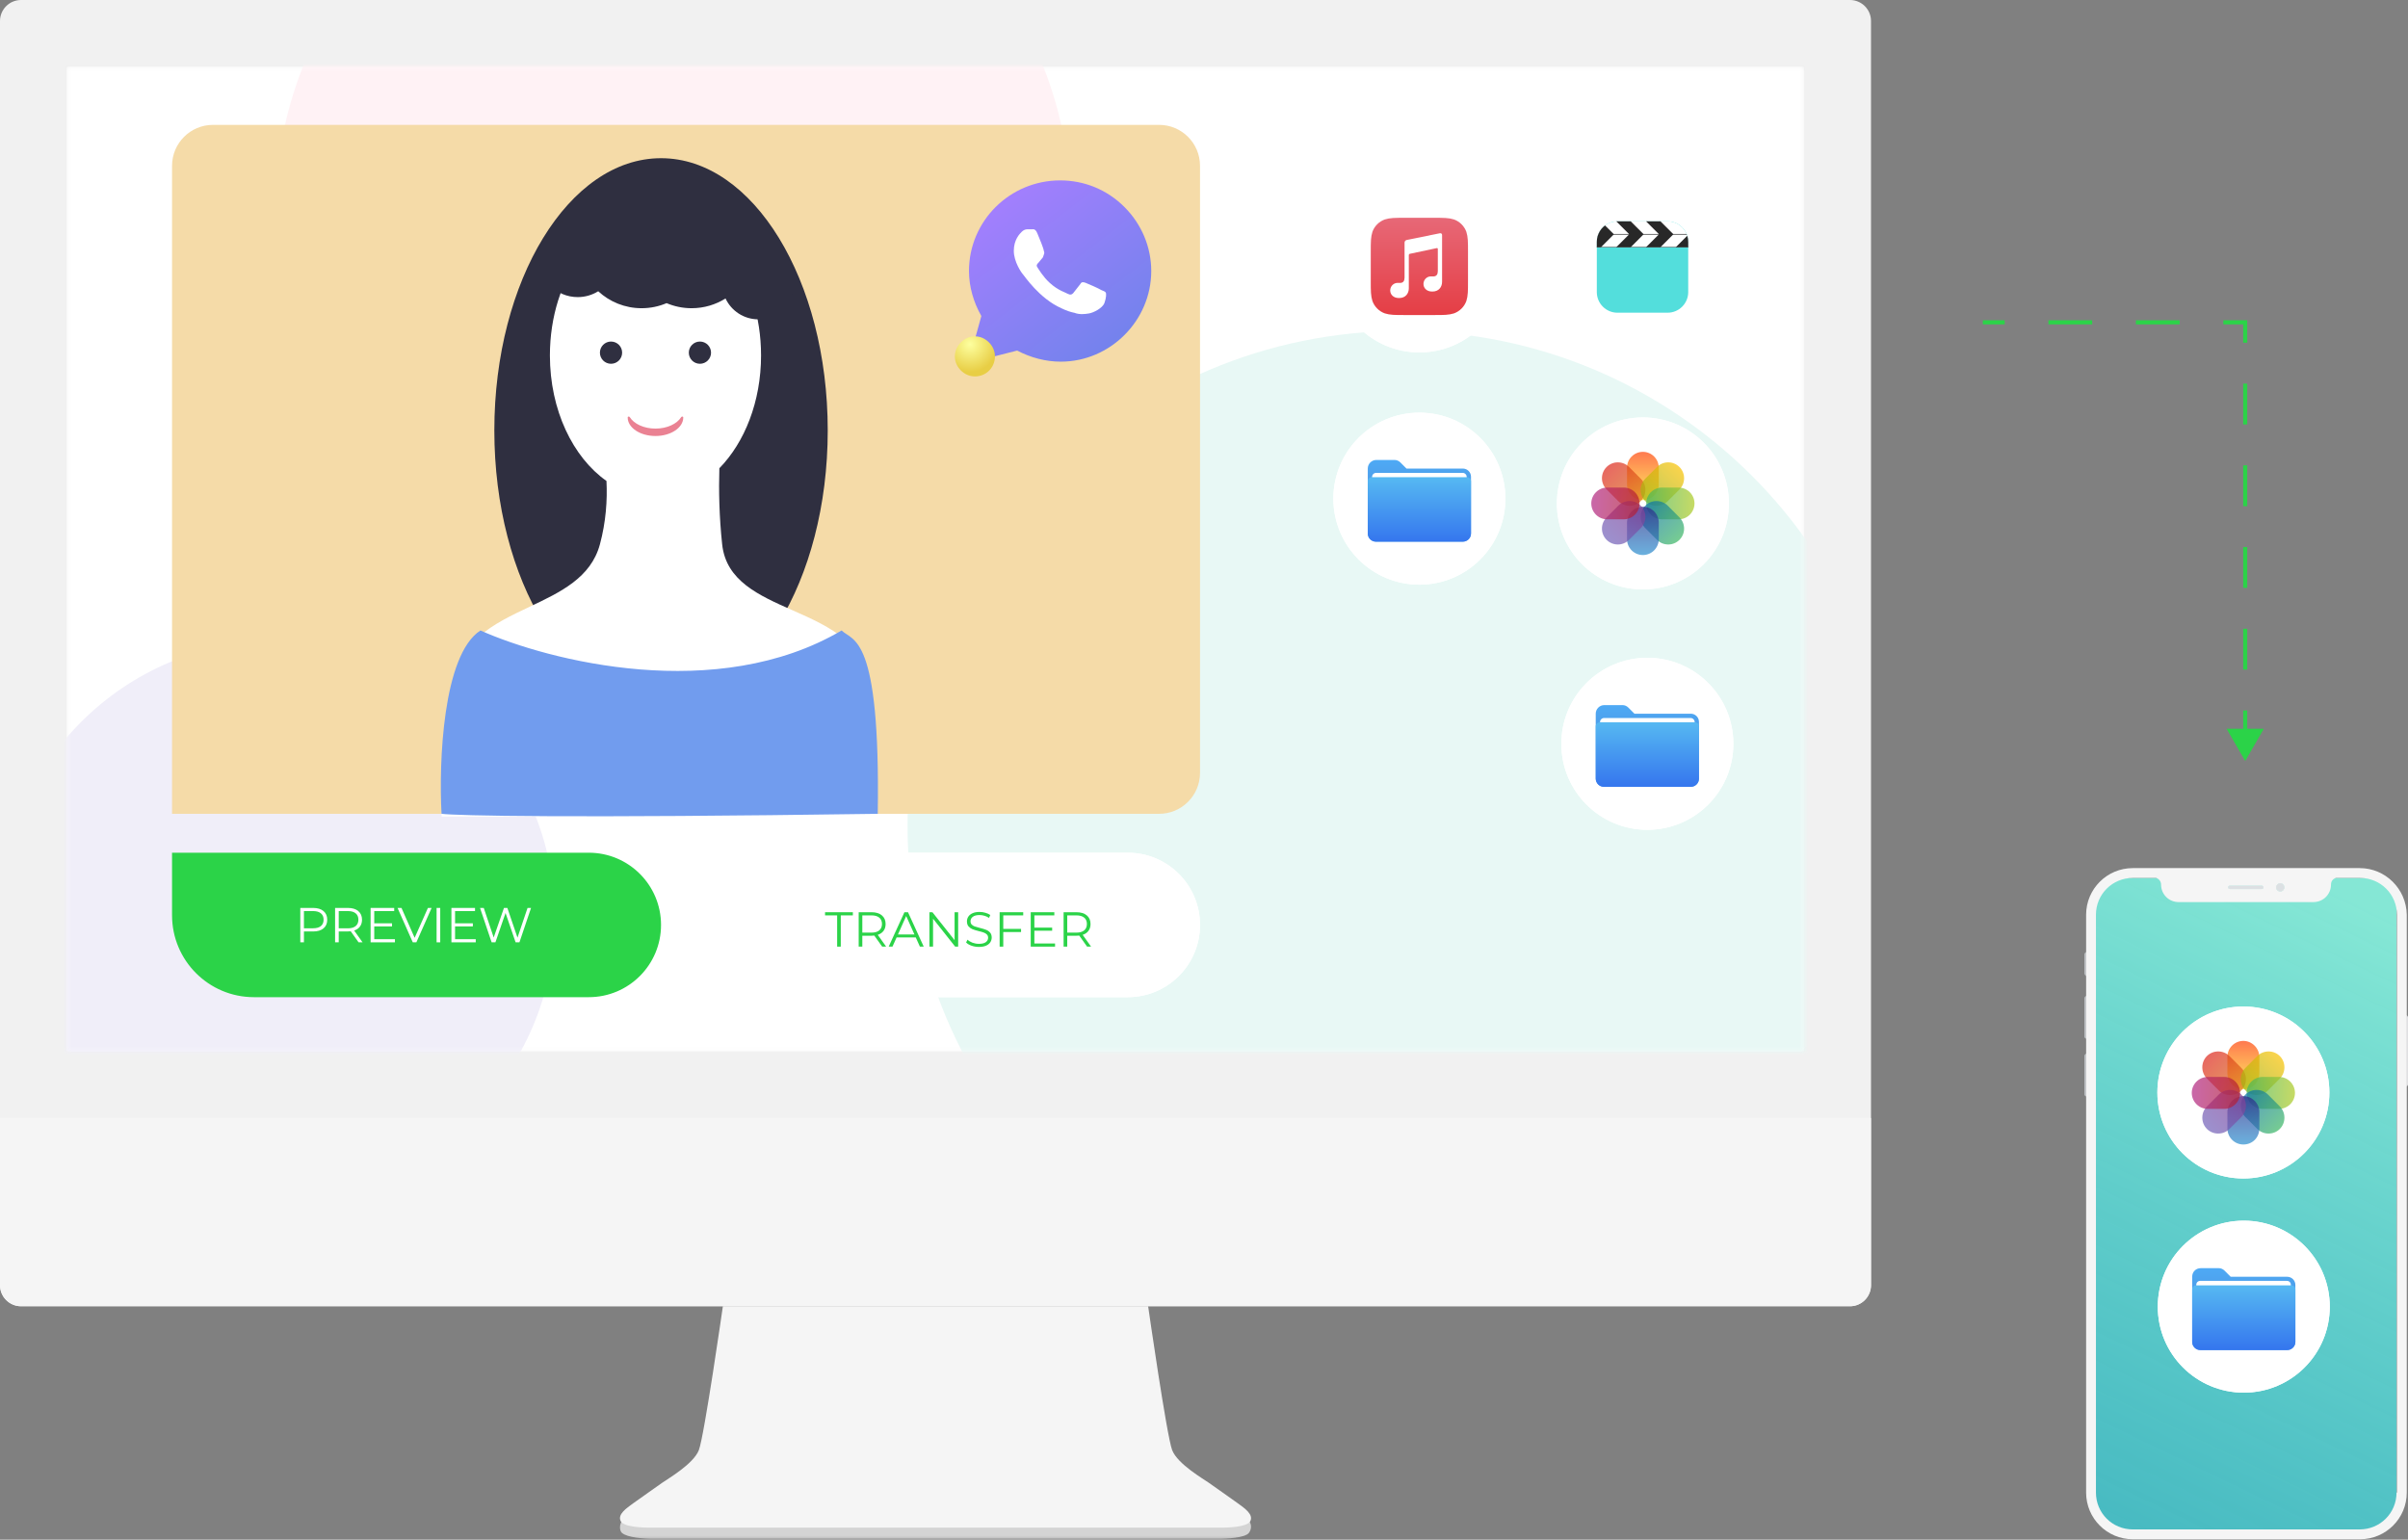
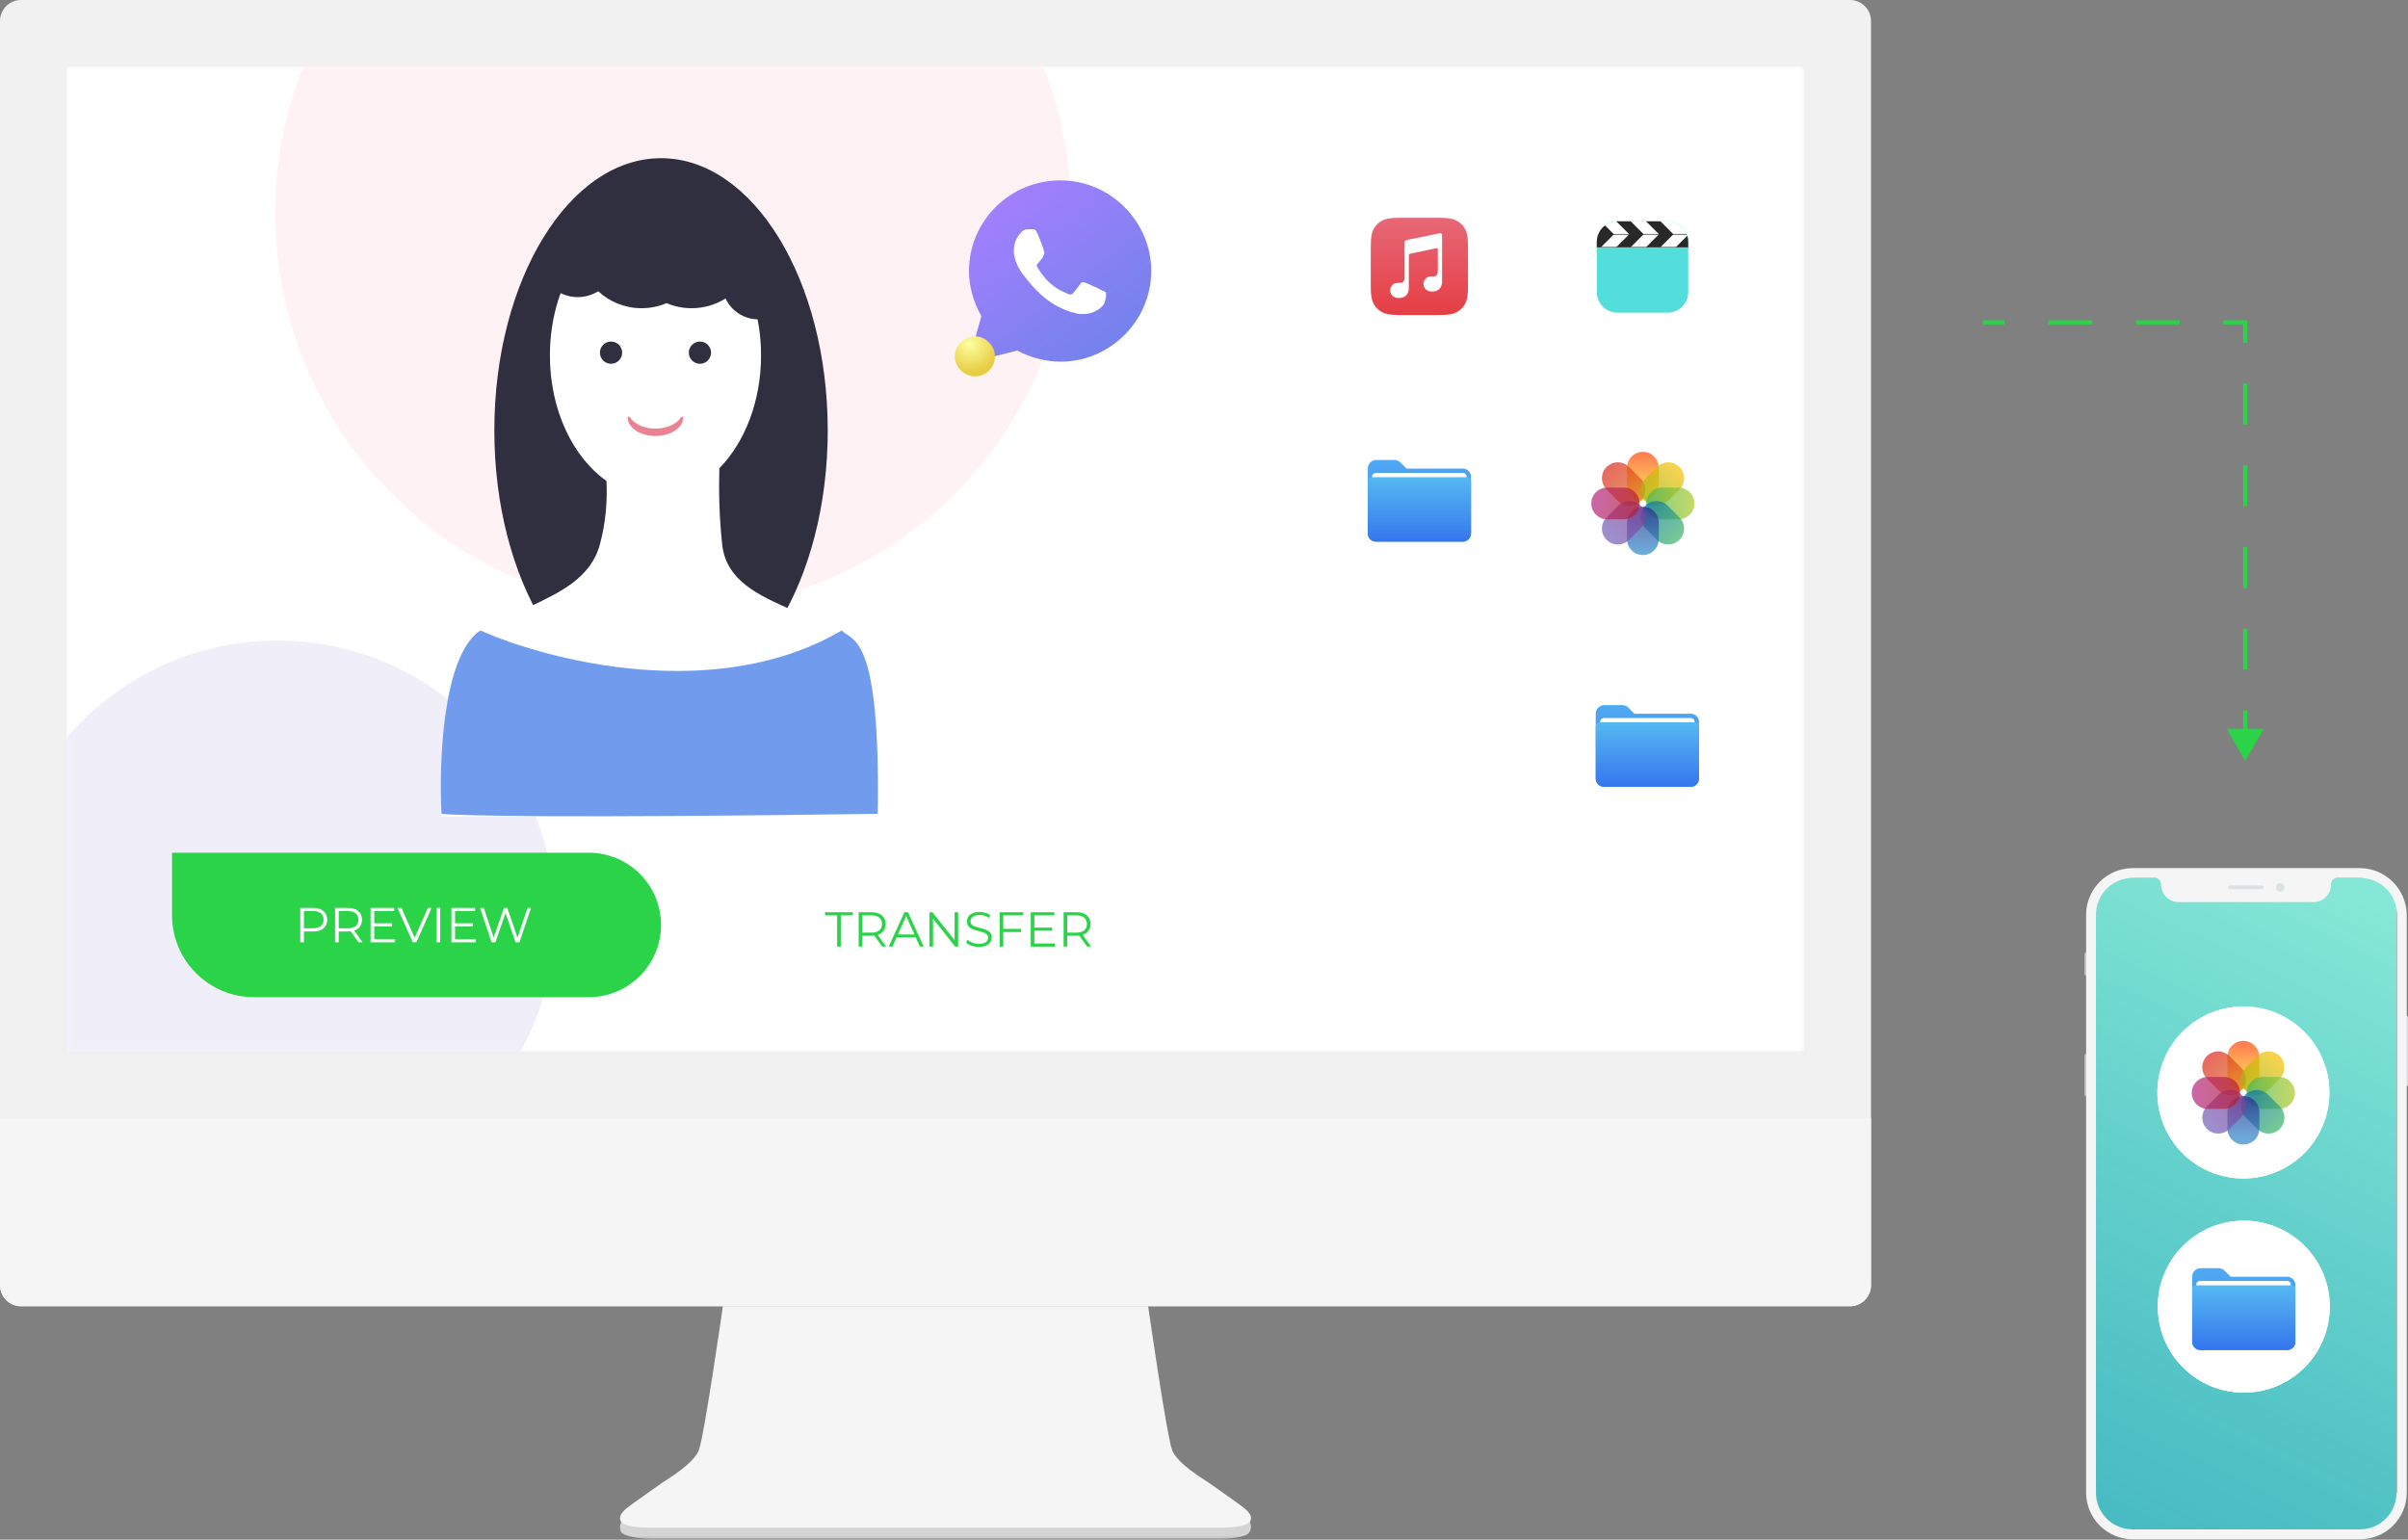
<svg xmlns="http://www.w3.org/2000/svg" width="588" height="376" viewBox="0 0 588 376" fill="none">
  <rect x="0" y="0" width="588" height="376" fill="#808080" stroke="none" />
  <path d="M0 5.131C0 2.297 2.301 0 5.138 0H451.736C454.574 0 456.875 2.297 456.875 5.131V313.87C456.875 316.704 454.574 319.001 451.736 319.001H5.138C2.301 319.001 0 316.704 0 313.87V5.131Z" fill="#F1F1F1" />
  <path d="M0 273.043H456.875V313.812C456.875 316.678 454.574 319.001 451.736 319.001H5.138C2.301 319.001 0 316.678 0 313.812V273.043Z" fill="#F5F5F5" />
  <path d="M151.884 374.353C151.078 373.643 151.154 371.523 152.907 370.366H303.938C305.691 371.523 305.837 373.196 304.96 374.353C304.055 375.55 299.556 375.811 297.219 375.768H159.626C157.289 375.811 153.199 375.511 151.884 374.353Z" fill="url(#paint0_linear)" />
  <path d="M176.516 319.001C176.516 319.001 171.969 350.727 170.649 354.141C169.329 357.556 162.876 361.255 161.702 362.108C160.529 362.962 156.422 365.807 154.662 367.088C152.902 368.368 150.729 369.844 151.582 371.498C152.315 372.921 157.009 373.11 159.355 373.063H236.944H297.52C299.866 373.11 304.56 372.921 305.293 371.498C306.146 369.844 303.973 368.368 302.213 367.088C300.453 365.807 296.347 362.962 295.173 362.108C293.999 361.255 287.546 357.556 286.226 354.141C284.906 350.727 280.359 319.001 280.359 319.001H236.944H176.516Z" fill="#F5F5F5" />
  <path fill-rule="evenodd" clip-rule="evenodd" d="M440.216 16.661H16.659V256.383H440.216V16.661ZM16.221 16.221V256.823H440.655V16.221H16.221Z" fill="#E1E1E1" />
  <mask id="mask0" mask-type="alpha" maskUnits="userSpaceOnUse" x="16" y="16" width="425" height="241">
    <path d="M16.221 16.221H440.655V256.823H16.221V16.221Z" fill="#F5F5F5" />
  </mask>
  <g mask="url(#mask0)">
    <path d="M16.221 16.221H440.655V256.823H16.221V16.221Z" fill="#F5F5F5" />
  </g>
  <mask id="mask1" mask-type="alpha" maskUnits="userSpaceOnUse" x="16" y="16" width="425" height="241">
    <path d="M16.221 16.221H440.655V256.823H16.221V16.221Z" fill="#F5F5F5" />
  </mask>
  <g mask="url(#mask1)">
    <path d="M16.221 16.221H440.655V256.823H16.221V16.221Z" fill="white" />
  </g>
  <mask id="mask2" mask-type="alpha" maskUnits="userSpaceOnUse" x="16" y="16" width="425" height="241">
    <path d="M16.221 16.221H440.655V256.823H16.221V16.221Z" fill="white" />
  </mask>
  <g mask="url(#mask2)">
-     <path d="M463.176 201.599C463.176 268.306 409.1 322.382 342.393 322.382C275.687 322.382 221.61 268.306 221.61 201.599C221.61 134.893 275.687 80.816 342.393 80.816C409.1 80.816 463.176 134.893 463.176 201.599Z" fill="#E8F8F5" />
    <path d="M261.521 51.933C261.521 105.589 218.025 149.085 164.37 149.085C110.714 149.085 67.218 105.589 67.218 51.933C67.218 -1.722 110.714 -45.218 164.37 -45.218C218.025 -45.218 261.521 -1.722 261.521 51.933Z" fill="#FFF2F5" />
    <path d="M135.487 224.18C135.487 261.594 105.157 291.924 67.743 291.924C30.33 291.924 0 261.594 0 224.18C0 186.767 30.33 156.437 67.743 156.437C105.157 156.437 135.487 186.767 135.487 224.18Z" fill="#F0EEF9" />
  </g>
  <path d="M173.627 225.88C173.627 216.139 181.524 208.241 191.266 208.241H275.391C285.133 208.241 293.03 216.139 293.03 225.88C293.03 235.622 285.133 243.519 275.391 243.519H191.266C181.524 243.519 173.627 235.622 173.627 225.88Z" fill="white" />
  <path fill-rule="evenodd" clip-rule="evenodd" d="M275.391 209.241H191.266C182.077 209.241 174.627 216.691 174.627 225.88C174.627 235.07 182.077 242.519 191.266 242.519H275.391C284.581 242.519 292.03 235.07 292.03 225.88C292.03 216.691 284.581 209.241 275.391 209.241ZM191.266 208.241C181.524 208.241 173.627 216.139 173.627 225.88C173.627 235.622 181.524 243.519 191.266 243.519H275.391C285.133 243.519 293.03 235.622 293.03 225.88C293.03 216.139 285.133 208.241 275.391 208.241H191.266Z" fill="white" />
  <path d="M204.419 223.545H201.467V222.777H208.259V223.545H205.307V231.177H204.419V223.545Z" fill="#2BD348" />
  <path d="M215.414 231.177L213.494 228.477C213.278 228.501 213.054 228.513 212.822 228.513H210.566V231.177H209.678V222.777H212.822C213.894 222.777 214.734 223.033 215.342 223.545C215.95 224.057 216.254 224.761 216.254 225.657C216.254 226.313 216.086 226.869 215.75 227.325C215.422 227.773 214.95 228.097 214.334 228.297L216.386 231.177H215.414ZM212.798 227.757C213.63 227.757 214.266 227.573 214.706 227.205C215.146 226.837 215.366 226.321 215.366 225.657C215.366 224.977 215.146 224.457 214.706 224.097C214.266 223.729 213.63 223.545 212.798 223.545H210.566V227.757H212.798Z" fill="#2BD348" />
  <path d="M223.618 228.933H218.938L217.93 231.177H217.006L220.846 222.777H221.722L225.562 231.177H224.626L223.618 228.933ZM223.294 228.213L221.278 223.701L219.262 228.213H223.294Z" fill="#2BD348" />
  <path d="M233.971 222.777V231.177H233.239L227.839 224.361V231.177H226.951V222.777H227.683L233.095 229.593V222.777H233.971Z" fill="#2BD348" />
  <path d="M239.029 231.249C238.405 231.249 237.805 231.149 237.229 230.949C236.661 230.749 236.221 230.485 235.909 230.157L236.257 229.473C236.561 229.777 236.965 230.025 237.469 230.217C237.973 230.401 238.493 230.493 239.029 230.493C239.781 230.493 240.345 230.357 240.721 230.085C241.097 229.805 241.285 229.445 241.285 229.005C241.285 228.669 241.181 228.401 240.973 228.201C240.773 228.001 240.525 227.849 240.229 227.745C239.933 227.633 239.521 227.513 238.993 227.385C238.361 227.225 237.857 227.073 237.481 226.929C237.105 226.777 236.781 226.549 236.509 226.245C236.245 225.941 236.113 225.529 236.113 225.009C236.113 224.585 236.225 224.201 236.449 223.857C236.673 223.505 237.017 223.225 237.481 223.017C237.945 222.809 238.521 222.705 239.209 222.705C239.689 222.705 240.157 222.773 240.613 222.909C241.077 223.037 241.477 223.217 241.813 223.449L241.513 224.157C241.161 223.925 240.785 223.753 240.385 223.641C239.985 223.521 239.593 223.461 239.209 223.461C238.473 223.461 237.917 223.605 237.541 223.893C237.173 224.173 236.989 224.537 236.989 224.985C236.989 225.321 237.089 225.593 237.289 225.801C237.497 226.001 237.753 226.157 238.057 226.269C238.369 226.373 238.785 226.489 239.305 226.617C239.921 226.769 240.417 226.921 240.793 227.073C241.177 227.217 241.501 227.441 241.765 227.745C242.029 228.041 242.161 228.445 242.161 228.957C242.161 229.381 242.045 229.769 241.813 230.121C241.589 230.465 241.241 230.741 240.769 230.949C240.297 231.149 239.717 231.249 239.029 231.249Z" fill="#2BD348" />
  <path d="M244.984 223.545V226.845H249.328V227.613H244.984V231.177H244.096V222.777H249.856V223.545H244.984Z" fill="#2BD348" />
  <path d="M257.63 230.409V231.177H251.69V222.777H257.45V223.545H252.578V226.533H256.922V227.289H252.578V230.409H257.63Z" fill="#2BD348" />
  <path d="M265.453 231.177L263.533 228.477C263.317 228.501 263.093 228.513 262.861 228.513H260.605V231.177H259.717V222.777H262.861C263.933 222.777 264.773 223.033 265.381 223.545C265.989 224.057 266.293 224.761 266.293 225.657C266.293 226.313 266.125 226.869 265.789 227.325C265.461 227.773 264.989 228.097 264.373 228.297L266.425 231.177H265.453ZM262.837 227.757C263.669 227.757 264.305 227.573 264.745 227.205C265.185 226.837 265.405 226.321 265.405 225.657C265.405 224.977 265.185 224.457 264.745 224.097C264.305 223.729 263.669 223.545 262.837 223.545H260.605V227.757H262.837Z" fill="#2BD348" />
  <path d="M42.012 208.241H143.776C153.518 208.241 161.415 216.139 161.415 225.88C161.415 235.622 153.518 243.519 143.776 243.519H62.012C50.966 243.519 42.012 234.565 42.012 223.519V208.241Z" fill="#2BD348" />
  <path d="M76.473 221.727C77.545 221.727 78.385 221.983 78.993 222.495C79.601 223.007 79.905 223.711 79.905 224.607C79.905 225.503 79.601 226.207 78.993 226.719C78.385 227.223 77.545 227.475 76.473 227.475H74.217V230.127H73.329V221.727H76.473ZM76.449 226.695C77.281 226.695 77.917 226.515 78.357 226.155C78.797 225.787 79.017 225.271 79.017 224.607C79.017 223.927 78.797 223.407 78.357 223.047C77.917 222.679 77.281 222.495 76.449 222.495H74.217V226.695H76.449Z" fill="white" />
  <path d="M87.561 230.127L85.641 227.427C85.425 227.451 85.201 227.463 84.969 227.463H82.713V230.127H81.825V221.727H84.969C86.041 221.727 86.881 221.983 87.489 222.495C88.097 223.007 88.401 223.711 88.401 224.607C88.401 225.263 88.233 225.819 87.897 226.275C87.569 226.723 87.097 227.047 86.481 227.247L88.533 230.127H87.561ZM84.945 226.707C85.777 226.707 86.413 226.523 86.853 226.155C87.293 225.787 87.513 225.271 87.513 224.607C87.513 223.927 87.293 223.407 86.853 223.047C86.413 222.679 85.777 222.495 84.945 222.495H82.713V226.707H84.945Z" fill="white" />
  <path d="M96.437 229.359V230.127H90.497V221.727H96.257V222.495H91.385V225.483H95.729V226.239H91.385V229.359H96.437Z" fill="white" />
  <path d="M105.391 221.727L101.671 230.127H100.795L97.075 221.727H98.035L101.251 229.023L104.491 221.727H105.391Z" fill="white" />
  <path d="M106.61 221.727H107.498V230.127H106.61V221.727Z" fill="white" />
  <path d="M116.171 229.359V230.127H110.231V221.727H115.991V222.495H111.119V225.483H115.463V226.239H111.119V229.359H116.171Z" fill="white" />
  <path d="M129.673 221.727L126.841 230.127H125.905L123.445 222.963L120.973 230.127H120.049L117.217 221.727H118.129L120.553 228.951L123.061 221.727H123.889L126.361 228.987L128.821 221.727H129.673Z" fill="white" />
-   <path d="M42.012 40.493C42.012 34.97 46.489 30.493 52.012 30.493H283.03C288.553 30.493 293.03 34.97 293.03 40.493V188.743C293.03 194.266 288.553 198.743 283.03 198.743H42.012V40.493Z" fill="#F5DBA8" />
  <path d="M202.121 105.12C202.121 141.84 183.896 171.606 161.415 171.606C138.934 171.606 120.709 141.84 120.709 105.12C120.709 68.401 138.934 38.634 161.415 38.634C183.896 38.634 202.121 68.401 202.121 105.12Z" fill="#2F2F40" />
  <path fill-rule="evenodd" clip-rule="evenodd" d="M175.657 114.353C181.844 108.033 185.839 98.044 185.839 86.803C185.839 67.694 174.296 52.203 160.058 52.203C145.82 52.203 134.278 67.694 134.278 86.803C134.278 100.115 139.879 111.671 148.092 117.457C148.326 122.176 147.96 127.475 146.49 132.936C144.292 141.098 136.864 144.612 129.316 148.183C120.553 152.328 111.626 156.55 110.533 168.214C108.905 185.582 108.045 196.256 107.819 199.422H213.654C214.024 196.218 213.588 190.652 213.114 184.61C212.719 179.564 212.297 174.185 212.297 169.571C212.297 157.339 202.758 153.119 193.493 149.022C185.287 145.392 177.297 141.858 176.341 132.936C175.616 126.169 175.491 119.779 175.657 114.353Z" fill="white" />
  <path fill-rule="evenodd" clip-rule="evenodd" d="M162.772 74.03C160.897 74.828 158.833 75.269 156.666 75.269C152.579 75.269 148.858 73.698 146.076 71.126C144.621 72.032 142.903 72.556 141.062 72.556C135.817 72.556 131.564 68.303 131.564 63.058C131.564 57.812 135.817 53.56 141.062 53.56C141.472 53.56 141.875 53.586 142.27 53.636C144.628 48.012 150.186 44.062 156.666 44.062C158.833 44.062 160.897 44.503 162.772 45.302C164.648 44.503 166.711 44.062 168.878 44.062C177.496 44.062 184.482 51.048 184.482 59.666C184.482 59.902 184.477 60.137 184.466 60.371C184.695 60.353 184.927 60.344 185.16 60.344C190.031 60.344 193.98 64.293 193.98 69.164C193.98 74.034 190.031 77.983 185.16 77.983C181.621 77.983 178.569 75.898 177.164 72.89C174.763 74.398 171.922 75.269 168.878 75.269C166.711 75.269 164.648 74.828 162.772 74.03Z" fill="#2F2F40" />
  <path d="M151.917 86.124C151.917 87.623 150.702 88.838 149.203 88.838C147.705 88.838 146.49 87.623 146.49 86.124C146.49 84.626 147.705 83.411 149.203 83.411C150.702 83.411 151.917 84.626 151.917 86.124Z" fill="#2F2F40" />
  <path d="M173.627 86.124C173.627 87.623 172.412 88.838 170.913 88.838C169.414 88.838 168.199 87.623 168.199 86.124C168.199 84.626 169.414 83.411 170.913 83.411C172.412 83.411 173.627 84.626 173.627 86.124Z" fill="#2F2F40" />
  <path fill-rule="evenodd" clip-rule="evenodd" d="M166.842 101.954C166.842 101.678 166.471 101.647 166.325 101.882C165.303 103.518 162.882 104.668 160.058 104.668C157.234 104.668 154.813 103.518 153.792 101.882C153.646 101.647 153.274 101.678 153.274 101.954C153.274 104.452 156.311 106.477 160.058 106.477C163.805 106.477 166.842 104.452 166.842 101.954Z" fill="#EA8293" />
  <path d="M205.513 153.967C175.12 171.878 134.052 161.43 117.317 153.967C108.091 159.937 107.141 186.306 107.819 198.744C111.664 199.196 138.349 199.829 214.333 198.744C215.011 154.646 208.227 156.681 205.513 153.967Z" fill="#719CEE" />
  <path d="M236.454 88.638L239.633 77.174C237.725 73.831 236.613 70.009 236.613 66.188C236.613 53.928 246.626 44.056 258.865 44.056C264.746 44.056 270.309 46.285 274.601 50.584C278.734 54.724 281.118 60.297 281.118 66.188C281.118 78.289 271.104 88.32 259.024 88.32C255.368 88.32 251.713 87.364 248.375 85.613L236.454 88.638Z" fill="url(#paint1_linear)" />
  <path d="M253.288 56.947C252.811 55.832 252.333 55.991 252.015 55.991L250.901 55.991C250.423 55.991 249.946 56.15 249.468 56.629C248.991 57.107 247.558 58.541 247.558 61.251C247.558 63.96 249.468 66.67 249.786 66.989C250.105 67.308 253.766 72.886 259.177 75.277C260.451 75.914 261.565 76.233 262.361 76.392C263.634 76.871 264.907 76.711 265.862 76.552C266.976 76.392 269.205 75.277 269.682 74.002C270.16 72.727 270.16 71.611 270.001 71.452C269.842 71.133 269.523 71.133 268.886 70.814C268.409 70.495 265.544 69.22 265.066 69.061C264.589 68.901 264.111 68.742 263.793 69.379C263.475 69.858 262.361 71.133 262.042 71.611C261.724 71.93 261.406 72.089 260.769 71.77C260.291 71.452 258.381 70.973 256.312 69.061C254.721 67.626 253.606 65.714 253.288 65.236C252.97 64.757 253.288 64.439 253.606 64.12C253.925 63.801 254.084 63.482 254.402 63.163C254.721 62.845 254.721 62.685 254.88 62.207C255.039 61.888 255.039 61.57 254.88 61.251C254.88 60.773 253.766 58.063 253.288 56.947Z" fill="white" />
  <path d="M238.058 91.928C236.687 91.928 235.513 91.341 234.632 90.46C233.751 89.579 233.163 88.404 233.163 87.034C233.163 85.664 233.751 84.489 234.632 83.608C235.513 82.727 236.687 82.14 238.058 82.14C239.428 82.14 240.602 82.727 241.483 83.608C242.364 84.489 242.952 85.664 242.952 87.034C242.952 89.775 240.798 91.928 238.058 91.928Z" fill="url(#paint2_radial)" />
  <path fill-rule="evenodd" clip-rule="evenodd" d="M552.798 177.968H548.75V173.504H547.75V177.968H543.702L548.25 185.845L552.798 177.968ZM484.182 79.216H489.521V78.216H484.182V79.216ZM500.199 79.216H510.877V78.216H500.199V79.216ZM521.555 79.216H532.233V78.216H521.555V79.216ZM542.911 79.216H547.75V83.704H548.75V78.716V78.216H548.25H542.911V79.216ZM547.75 93.682V103.66H548.75V93.682H547.75ZM547.75 113.638V123.615H548.75V113.638H547.75ZM547.75 133.593V143.571H548.75V133.593H547.75ZM547.75 153.549V163.526H548.75V153.549H547.75Z" fill="#2BD348" />
  <path d="M422.216 65.062C422.216 76.663 412.811 86.068 401.21 86.068C389.609 86.068 380.204 76.663 380.204 65.062C380.204 53.461 389.609 44.056 401.21 44.056C412.811 44.056 422.216 53.461 422.216 65.062Z" fill="white" />
  <path d="M422.216 65.062C422.216 76.663 412.811 86.068 401.21 86.068C389.609 86.068 380.204 76.663 380.204 65.062C380.204 53.461 389.609 44.056 401.21 44.056C412.811 44.056 422.216 53.461 422.216 65.062Z" fill="white" />
  <g clip-path="url(#clip0)">
    <path d="M412.24 59.078V71.331C412.24 74.111 409.986 76.365 407.206 76.365H394.954C392.174 76.365 389.919 74.111 389.919 71.331V59.078C389.919 56.292 392.174 54.044 394.954 54.044H407.206C409.983 54.044 412.24 56.292 412.24 59.078Z" fill="#53DEDC" />
    <path d="M412.24 59.078V60.379H389.919V59.078C389.919 58.587 389.989 58.112 390.113 57.663C390.163 57.508 390.217 57.359 390.274 57.207C390.299 57.137 390.331 57.077 390.363 57.008C390.711 56.229 391.252 55.557 391.933 55.051C392.531 54.595 393.241 54.278 394.013 54.136C394.232 54.092 394.456 54.06 394.684 54.054C394.773 54.041 394.859 54.041 394.954 54.041H407.206C408.327 54.041 409.362 54.408 410.195 55.026C410.6 55.323 410.955 55.681 411.249 56.08C411.487 56.403 411.693 56.751 411.848 57.134C411.86 57.16 411.867 57.185 411.879 57.21C411.892 57.236 411.905 57.267 411.911 57.292C411.949 57.387 411.981 57.473 412.006 57.574C412.158 58.043 412.24 58.556 412.24 59.078Z" fill="white" />
    <path d="M391.93 55.054C391.253 55.557 390.708 56.232 390.36 57.011L390.11 57.666C389.986 58.116 389.917 58.587 389.917 59.081V60.383H390.926L394.093 57.217L391.93 55.054ZM398.193 54.044H394.951C394.856 54.044 394.77 54.044 394.681 54.057L397.835 57.21L394.666 60.379H398.186L401.356 57.21L398.193 54.044ZM405.462 54.044H401.941L405.107 57.21L401.929 60.379H405.456L408.625 57.21L405.462 54.044ZM412.003 57.571L409.195 60.379H412.241V59.078C412.241 58.556 412.158 58.043 412.003 57.571Z" fill="#282828" />
    <path d="M411.908 57.289H392.598V57.134H411.848C411.86 57.16 411.867 57.185 411.879 57.21C411.889 57.232 411.902 57.264 411.908 57.289ZM389.919 60.338H412.24V60.452H389.919V60.338Z" fill="#282828" />
  </g>
  <path d="M423.265 181.644C423.265 193.245 413.861 202.65 402.26 202.65C390.658 202.65 381.254 193.245 381.254 181.644C381.254 170.043 390.658 160.638 402.26 160.638C413.861 160.638 423.265 170.043 423.265 181.644Z" fill="white" />
  <path d="M423.265 181.644C423.265 193.245 413.861 202.65 402.26 202.65C390.658 202.65 381.254 193.245 381.254 181.644C381.254 170.043 390.658 160.638 402.26 160.638C413.861 160.638 423.265 170.043 423.265 181.644Z" fill="white" />
  <path fill-rule="evenodd" clip-rule="evenodd" d="M406.683 167.031C409.617 167.031 411.084 167.031 412.663 167.53C414.387 168.158 415.745 169.516 416.373 171.24C416.872 172.819 416.872 174.286 416.872 177.22V186.067C416.872 189.001 416.872 190.468 416.373 192.047C415.745 193.771 414.387 195.129 412.663 195.757C411.084 196.256 409.617 196.256 406.683 196.256H397.836C394.902 196.256 393.435 196.256 391.856 195.757C390.132 195.129 388.774 193.771 388.146 192.047C387.647 190.468 387.647 189.001 387.647 186.067V177.22C387.647 174.286 387.647 172.819 388.146 171.24C388.774 169.516 390.132 168.158 391.856 167.53C393.435 167.031 394.902 167.031 397.836 167.031H406.683Z" fill="white" />
  <path fill-rule="evenodd" clip-rule="evenodd" d="M399.109 174.292H412.863C413.968 174.292 414.863 175.187 414.863 176.292V190.147C414.863 191.251 413.968 192.147 412.863 192.147H391.656C390.552 192.147 389.656 191.251 389.656 190.147V174.292H389.656C389.656 173.132 390.597 172.191 391.757 172.191H396.18C396.71 172.191 397.219 172.402 397.594 172.777L399.109 174.292Z" fill="url(#paint3_linear)" />
  <path d="M390.707 176.342C390.707 175.79 391.154 175.342 391.707 175.342H412.813C413.365 175.342 413.813 175.79 413.813 176.342V189.096C413.813 190.201 412.917 191.096 411.813 191.096H392.707C391.602 191.096 390.707 190.201 390.707 189.096V176.342Z" fill="white" />
  <path d="M389.656 177.392C389.656 176.84 390.104 176.392 390.656 176.392H413.863C414.415 176.392 414.863 176.84 414.863 177.392V190.147C414.863 191.251 413.968 192.147 412.863 192.147H391.656C390.552 192.147 389.656 191.251 389.656 190.147V177.392Z" fill="url(#paint4_linear)" />
  <path d="M367.6 65.062C367.6 76.663 358.196 86.068 346.595 86.068C334.993 86.068 325.589 76.663 325.589 65.062C325.589 53.461 334.993 44.056 346.595 44.056C358.196 44.056 367.6 53.461 367.6 65.062Z" fill="white" />
  <path d="M367.6 65.062C367.6 76.663 358.196 86.068 346.595 86.068C334.993 86.068 325.589 76.663 325.589 65.062C325.589 53.461 334.993 44.056 346.595 44.056C358.196 44.056 367.6 53.461 367.6 65.062Z" fill="white" />
  <path fill-rule="evenodd" clip-rule="evenodd" d="M350.189 53.189C352.572 53.189 353.764 53.189 355.047 53.595C356.448 54.105 357.552 55.208 358.062 56.609C358.467 57.892 358.467 59.084 358.467 61.468V68.656C358.467 71.04 358.467 72.232 358.062 73.515C357.552 74.916 356.448 76.019 355.047 76.529C353.764 76.935 352.572 76.935 350.189 76.935H343C340.617 76.935 339.425 76.935 338.142 76.529C336.741 76.019 335.637 74.916 335.127 73.515C334.722 72.232 334.722 71.04 334.722 68.656V61.468C334.722 59.084 334.722 57.892 335.127 56.609C335.637 55.208 336.741 54.105 338.142 53.595C339.425 53.189 340.617 53.189 343 53.189H350.189Z" fill="url(#paint5_linear)" />
  <path fill-rule="evenodd" clip-rule="evenodd" d="M339.471 70.93C339.471 71.951 340.285 72.779 341.55 72.779H341.675C343.199 72.779 344.014 71.688 344.014 70.404V62.298C344.014 62.152 344.129 62.011 344.269 61.982L350.84 60.589C350.981 60.56 351.095 60.656 351.095 60.8V66.228C351.081 66.682 351.001 66.936 350.849 67.137C350.7 67.335 350.458 67.471 350.169 67.495H349.411C348.406 67.495 347.592 68.323 347.592 69.344C347.592 70.366 348.406 71.194 349.671 71.194H349.795C351.32 71.194 352.135 70.103 352.135 68.819V58.906V57.384C352.135 57.094 351.908 56.903 351.625 56.959L343.484 58.607C343.203 58.662 342.974 58.943 342.974 59.239V60.491V67.814C342.96 68.267 342.88 68.521 342.729 68.722C342.579 68.921 342.337 69.056 342.048 69.08H341.29C340.285 69.08 339.471 69.908 339.471 70.93Z" fill="white" />
  <path d="M367.6 121.777C367.6 133.378 358.196 142.783 346.595 142.783C334.993 142.783 325.589 133.378 325.589 121.777C325.589 110.176 334.993 100.772 346.595 100.772C358.196 100.772 367.6 110.176 367.6 121.777Z" fill="white" />
  <path d="M367.6 121.777C367.6 133.378 358.196 142.783 346.595 142.783C334.993 142.783 325.589 133.378 325.589 121.777C325.589 110.176 334.993 100.772 346.595 100.772C358.196 100.772 367.6 110.176 367.6 121.777Z" fill="white" />
  <path fill-rule="evenodd" clip-rule="evenodd" d="M351.018 107.165C353.952 107.165 355.419 107.165 356.998 107.664C358.722 108.291 360.08 109.649 360.708 111.374C361.207 112.953 361.207 114.42 361.207 117.354V126.201C361.207 129.135 361.207 130.601 360.708 132.181C360.08 133.905 358.722 135.263 356.998 135.89C355.419 136.39 353.952 136.39 351.018 136.39H342.171C339.237 136.39 337.77 136.39 336.191 135.89C334.467 135.263 333.109 133.905 332.481 132.181C331.982 130.601 331.982 129.135 331.982 126.201V117.354C331.982 114.42 331.982 112.953 332.481 111.374C333.109 109.649 334.467 108.291 336.191 107.664C337.77 107.165 339.237 107.165 342.171 107.165H351.018Z" fill="white" />
  <path fill-rule="evenodd" clip-rule="evenodd" d="M336.092 112.325C334.932 112.325 333.991 113.265 333.991 114.425H343.444L341.929 112.91C341.554 112.535 341.045 112.325 340.515 112.325H336.092ZM357.198 114.425H333.991V130.28C333.991 131.385 334.887 132.28 335.991 132.28H357.198C358.303 132.28 359.198 131.385 359.198 130.28V116.425C359.198 115.321 358.303 114.425 357.198 114.425Z" fill="url(#paint6_linear)" />
  <path d="M335.042 116.476C335.042 115.923 335.489 115.476 336.042 115.476H357.148C357.7 115.476 358.148 115.923 358.148 116.476V129.23C358.148 130.334 357.252 131.23 356.148 131.23H337.042C335.937 131.23 335.042 130.334 335.042 129.23V116.476Z" fill="white" />
  <path d="M333.991 117.526C333.991 116.973 334.439 116.526 334.991 116.526H358.198C358.75 116.526 359.198 116.973 359.198 117.526V130.28C359.198 131.385 358.303 132.28 357.198 132.28H335.991C334.887 132.28 333.991 131.385 333.991 130.28V117.526Z" fill="url(#paint7_linear)" />
  <path d="M422.171 122.947C422.171 134.545 412.769 143.947 401.171 143.947C389.573 143.947 380.171 134.545 380.171 122.947C380.171 111.349 389.573 101.947 401.171 101.947C412.769 101.947 422.171 111.349 422.171 122.947Z" fill="white" />
  <path d="M422.171 122.947C422.171 134.545 412.769 143.947 401.171 143.947C389.573 143.947 380.171 134.545 380.171 122.947C380.171 111.349 389.573 101.947 401.171 101.947C412.769 101.947 422.171 111.349 422.171 122.947Z" fill="white" />
  <path fill-rule="evenodd" clip-rule="evenodd" d="M401.171 110.347C399.03 110.347 397.294 112.082 397.294 114.224V118.262C397.294 120.403 399.03 122.139 401.171 122.139C403.312 122.139 405.048 120.403 405.048 118.262V114.224C405.048 112.082 403.312 110.347 401.171 110.347Z" fill="url(#paint8_linear)" fill-opacity="0.7" />
  <path fill-rule="evenodd" clip-rule="evenodd" d="M392.31 114.046C390.796 115.56 390.796 118.014 392.31 119.528L395.165 122.384C396.679 123.898 399.134 123.898 400.648 122.384C402.162 120.87 402.162 118.415 400.648 116.901L397.793 114.046C396.279 112.532 393.824 112.532 392.31 114.046Z" fill="url(#paint9_linear)" fill-opacity="0.7" />
  <path fill-rule="evenodd" clip-rule="evenodd" d="M410.099 114.046C411.613 115.56 411.613 118.014 410.099 119.528L407.243 122.384C405.729 123.898 403.275 123.898 401.76 122.384C400.247 120.87 400.247 118.415 401.76 116.901L404.616 114.046C406.13 112.532 408.585 112.532 410.099 114.046Z" fill="url(#paint10_linear)" fill-opacity="0.7" />
  <path fill-rule="evenodd" clip-rule="evenodd" d="M405.855 119.07C403.714 119.07 401.979 120.806 401.979 122.947C401.979 125.088 403.714 126.824 405.855 126.824H409.894C412.035 126.824 413.771 125.088 413.771 122.947C413.771 120.806 412.035 119.07 409.894 119.07H405.855Z" fill="url(#paint11_linear)" fill-opacity="0.7" />
  <path fill-rule="evenodd" clip-rule="evenodd" d="M410.098 131.834C411.612 130.32 411.612 127.865 410.098 126.351L407.243 123.495C405.729 121.981 403.274 121.981 401.76 123.495C400.246 125.009 400.246 127.464 401.76 128.978L404.616 131.834C406.13 133.348 408.584 133.348 410.098 131.834Z" fill="url(#paint12_linear)" fill-opacity="0.7" />
  <path fill-rule="evenodd" clip-rule="evenodd" d="M401.171 123.755C399.03 123.755 397.294 125.49 397.294 127.632V131.67C397.294 133.811 399.03 135.547 401.171 135.547C403.312 135.547 405.048 133.811 405.048 131.67V127.632C405.048 125.49 403.312 123.755 401.171 123.755Z" fill="url(#paint13_linear)" fill-opacity="0.7" />
  <path fill-rule="evenodd" clip-rule="evenodd" d="M392.31 131.834C390.796 130.32 390.796 127.865 392.31 126.351L395.165 123.495C396.679 121.981 399.134 121.981 400.648 123.495C402.162 125.009 402.162 127.464 400.648 128.978L397.793 131.834C396.279 133.348 393.824 133.348 392.31 131.834Z" fill="url(#paint14_linear)" fill-opacity="0.7" />
  <path fill-rule="evenodd" clip-rule="evenodd" d="M392.448 119.07C390.307 119.07 388.571 120.806 388.571 122.947C388.571 125.088 390.307 126.824 392.448 126.824H396.486C398.627 126.824 400.363 125.088 400.363 122.947C400.363 120.806 398.627 119.07 396.486 119.07H392.448Z" fill="url(#paint15_linear)" fill-opacity="0.7" />
  <path d="M511.7 220.4C511.7 217.086 514.386 214.4 517.7 214.4H579.2C582.514 214.4 585.2 217.086 585.2 220.4V367.5C585.2 370.814 582.514 373.5 579.2 373.5H517.7C514.386 373.5 511.7 370.814 511.7 367.5V220.4Z" fill="url(#paint16_linear)" />
  <path d="M509.4 232.5V238.4C509.2 238.2 509 238 509 237.7V233.1C509 232.8 509.2 232.6 509.4 232.5Z" fill="#C4C8CC" />
-   <path d="M509.4 243.2V253.7C509.2 253.6 509 253.4 509 253.2V243.8C509 243.5 509.2 243.3 509.4 243.2Z" fill="#C4C8CC" />
  <path d="M509.4 257.3V267.8C509.2 267.7 509 267.5 509 267.3V257.9C509 257.6 509.2 257.4 509.4 257.3Z" fill="#C4C8CC" />
  <path d="M588 248.5V264.8C588 265.1 587.8 265.3 587.6 265.3V247.9C587.8 248 588 248.2 588 248.5Z" fill="#E0E0E2" />
  <path fill-rule="evenodd" clip-rule="evenodd" d="M556.8 215.7C556.3 215.7 555.8 216.1 555.8 216.7C555.8 217.2 556.2 217.7 556.8 217.7C557.3 217.7 557.8 217.3 557.8 216.7C557.8 216.2 557.4 215.7 556.8 215.7ZM552.3 216.3H544.5C544.3 216.3 544.1 216.5 544.1 216.7C544.1 216.9 544.3 217.1 544.5 217.1H552.3C552.5 217.1 552.7 216.9 552.7 216.7C552.7 216.5 552.5 216.3 552.3 216.3Z" fill="#F5F5F5" />
  <path fill-rule="evenodd" clip-rule="evenodd" d="M576.2 212H520.8C514.5 212 509.4 217.1 509.4 223.4V364.5C509.4 370.8 514.5 375.9 520.8 375.9H576.3C582.6 375.9 587.7 370.8 587.7 364.5V223.4C587.6 217.1 582.5 212 576.2 212ZM556.8 215.7C557.3 215.7 557.8 216.1 557.8 216.7C557.8 217.2 557.4 217.7 556.8 217.7C556.3 217.7 555.8 217.3 555.8 216.7C555.8 216.2 556.3 215.7 556.8 215.7ZM544.5 216.3H552.3C552.5 216.3 552.7 216.5 552.7 216.7C552.7 216.9 552.5 217.1 552.3 217.1H544.5C544.3 217.1 544.1 216.9 544.1 216.7C544.1 216.5 544.3 216.3 544.5 216.3ZM585.2 364.5C585.2 369.5 581.2 373.5 576.2 373.5H520.8C515.8 373.5 511.8 369.5 511.8 364.5V223.4C511.8 218.4 515.8 214.4 520.8 214.4H526.5C527.2 214.6 527.7 215.3 527.7 216C527.7 218.4 529.6 220.3 532 220.3H564.9C567.3 220.3 569.2 218.4 569.2 216C569.2 215.2 569.7 214.6 570.4 214.4H576.3C581.3 214.4 585.3 218.4 585.3 223.4V364.5H585.2Z" fill="#F5F5F5" />
  <path d="M552.7 216.7C552.7 216.9 552.5 217.1 552.3 217.1H544.5C544.3 217.1 544.1 216.9 544.1 216.7C544.1 216.5 544.3 216.3 544.5 216.3H552.3C552.5 216.3 552.7 216.5 552.7 216.7Z" fill="#DCE0E3" />
  <path d="M557.8 216.7C557.8 217.2 557.4 217.7 556.8 217.7C556.3 217.7 555.8 217.3 555.8 216.7C555.8 216.2 556.2 215.7 556.8 215.7C557.4 215.7 557.8 216.2 557.8 216.7Z" fill="#DCE0E3" />
  <path d="M568.9 319.1C568.9 330.7 559.5 340.1 547.9 340.1C536.3 340.1 526.9 330.7 526.9 319.1C526.9 307.5 536.3 298.1 547.9 298.1C559.5 298.1 568.9 307.5 568.9 319.1Z" fill="white" />
  <path d="M568.9 319.1C568.9 330.7 559.5 340.1 547.9 340.1C536.3 340.1 526.9 330.7 526.9 319.1C526.9 307.5 536.3 298.1 547.9 298.1C559.5 298.1 568.9 307.5 568.9 319.1Z" fill="white" />
  <path fill-rule="evenodd" clip-rule="evenodd" d="M535.3 311.8V327.7C535.3 328.8 536.2 329.7 537.3 329.7H558.5C559.6 329.7 560.5 328.8 560.5 327.7V313.8C560.5 312.7 559.6 311.8 558.5 311.8H544.7L543.2 310.3C542.8 309.9 542.3 309.7 541.8 309.7H537.4C536.2 309.7 535.3 310.6 535.3 311.8Z" fill="url(#paint17_linear)" />
  <path d="M536.3 313.8C536.3 313.2 536.7 312.8 537.3 312.8H558.4C559 312.8 559.4 313.2 559.4 313.8V326.6C559.4 327.7 558.5 328.6 557.4 328.6H538.3C537.2 328.6 536.3 327.7 536.3 326.6V313.8Z" fill="white" />
  <path d="M535.3 314.9C535.3 314.3 535.7 313.9 536.3 313.9H559.5C560.1 313.9 560.5 314.3 560.5 314.9V327.7C560.5 328.8 559.6 329.7 558.5 329.7H537.3C536.2 329.7 535.3 328.8 535.3 327.7V314.9Z" fill="url(#paint18_linear)" />
  <path d="M568.8 266.8C568.8 278.4 559.4 287.8 547.8 287.8C536.2 287.8 526.8 278.4 526.8 266.8C526.8 255.2 536.2 245.8 547.8 245.8C559.4 245.8 568.8 255.2 568.8 266.8Z" fill="white" />
  <path d="M568.8 266.8C568.8 278.4 559.4 287.8 547.8 287.8C536.2 287.8 526.8 278.4 526.8 266.8C526.8 255.2 536.2 245.8 547.8 245.8C559.4 245.8 568.8 255.2 568.8 266.8Z" fill="white" />
  <path fill-rule="evenodd" clip-rule="evenodd" d="M547.8 254.2C545.7 254.2 543.9 255.9 543.9 258.1V262.1C543.9 264.2 545.6 266 547.8 266C550 266 551.7 264.3 551.7 262.1V258.1C551.7 256 549.9 254.2 547.8 254.2Z" fill="url(#paint19_linear)" fill-opacity="0.7" />
  <path fill-rule="evenodd" clip-rule="evenodd" d="M538.9 257.9C537.4 259.4 537.4 261.9 538.9 263.4L541.8 266.3C543.3 267.8 545.8 267.8 547.3 266.3C548.8 264.8 548.8 262.3 547.3 260.8L544.4 257.9C542.9 256.4 540.4 256.4 538.9 257.9Z" fill="url(#paint20_linear)" fill-opacity="0.7" />
  <path fill-rule="evenodd" clip-rule="evenodd" d="M556.7 257.9C558.2 259.4 558.2 261.9 556.7 263.4L553.8 266.3C552.3 267.8 549.8 267.8 548.3 266.3C546.8 264.8 546.8 262.3 548.3 260.8L551.2 257.9C552.7 256.4 555.2 256.4 556.7 257.9Z" fill="url(#paint21_linear)" fill-opacity="0.7" />
  <path fill-rule="evenodd" clip-rule="evenodd" d="M552.5 263C550.4 263 548.6 264.7 548.6 266.9C548.6 269 550.3 270.8 552.5 270.8H556.5C558.6 270.8 560.4 269.1 560.4 266.9C560.4 264.8 558.7 263 556.5 263H552.5Z" fill="url(#paint22_linear)" fill-opacity="0.7" />
  <path fill-rule="evenodd" clip-rule="evenodd" d="M556.7 275.7C558.2 274.2 558.2 271.7 556.7 270.2L553.8 267.3C552.3 265.8 549.8 265.8 548.3 267.3C546.8 268.8 546.8 271.3 548.3 272.8L551.2 275.7C552.7 277.2 555.2 277.2 556.7 275.7Z" fill="url(#paint23_linear)" fill-opacity="0.7" />
  <path fill-rule="evenodd" clip-rule="evenodd" d="M547.8 267.7C545.7 267.7 543.9 269.4 543.9 271.6V275.6C543.9 277.7 545.6 279.5 547.8 279.5C550 279.5 551.7 277.8 551.7 275.6V271.6C551.7 269.4 549.9 267.7 547.8 267.7Z" fill="url(#paint24_linear)" fill-opacity="0.7" />
  <path fill-rule="evenodd" clip-rule="evenodd" d="M538.9 275.7C537.4 274.2 537.4 271.7 538.9 270.2L541.8 267.3C543.3 265.8 545.8 265.8 547.3 267.3C548.8 268.8 548.8 271.3 547.3 272.8L544.4 275.7C542.9 277.2 540.4 277.2 538.9 275.7Z" fill="url(#paint25_linear)" fill-opacity="0.7" />
  <path fill-rule="evenodd" clip-rule="evenodd" d="M539.1 263C537 263 535.2 264.7 535.2 266.9C535.2 269 536.9 270.8 539.1 270.8H543.1C545.2 270.8 547 269.1 547 266.9C547 264.8 545.3 263 543.1 263H539.1Z" fill="url(#paint26_linear)" fill-opacity="0.7" />
  <defs>
    <linearGradient id="paint0_linear" x1="228.422" y1="373.967" x2="228.422" y2="376.154" gradientUnits="userSpaceOnUse">
      <stop offset="0.475" stop-color="#D4D4D4" />
      <stop offset="1" stop-color="#B4B4B4" />
    </linearGradient>
    <linearGradient id="paint1_linear" x1="243.6" y1="44.056" x2="276.426" y2="86.765" gradientUnits="userSpaceOnUse">
      <stop stop-color="#A77EFF" />
      <stop offset="1" stop-color="#6F83EB" />
    </linearGradient>
    <radialGradient id="paint2_radial" cx="0" cy="0" r="1" gradientUnits="userSpaceOnUse" gradientTransform="translate(236.852 84.079) rotate(51.252) scale(6.779 6.789)">
      <stop stop-color="#FDFF9F" />
      <stop offset="1" stop-color="#E8CE45" />
    </radialGradient>
    <linearGradient id="paint3_linear" x1="402.26" y1="172.191" x2="402.26" y2="177.443" gradientUnits="userSpaceOnUse">
      <stop stop-color="#4EAAF5" />
      <stop offset="1" stop-color="#4D9EEA" />
    </linearGradient>
    <linearGradient id="paint4_linear" x1="402.26" y1="176.392" x2="402.26" y2="192.147" gradientUnits="userSpaceOnUse">
      <stop stop-color="#56B9F2" />
      <stop offset="1" stop-color="#3576EE" />
    </linearGradient>
    <linearGradient id="paint5_linear" x1="346.594" y1="53.189" x2="346.594" y2="76.935" gradientUnits="userSpaceOnUse">
      <stop stop-color="#E76877" />
      <stop offset="1" stop-color="#E53E45" />
    </linearGradient>
    <linearGradient id="paint6_linear" x1="346.595" y1="112.325" x2="346.595" y2="117.576" gradientUnits="userSpaceOnUse">
      <stop stop-color="#4EAAF5" />
      <stop offset="1" stop-color="#4D9EEA" />
    </linearGradient>
    <linearGradient id="paint7_linear" x1="346.595" y1="116.526" x2="346.595" y2="132.28" gradientUnits="userSpaceOnUse">
      <stop stop-color="#56B9F2" />
      <stop offset="1" stop-color="#3576EE" />
    </linearGradient>
    <linearGradient id="paint8_linear" x1="401.171" y1="110.347" x2="401.171" y2="122.139" gradientUnits="userSpaceOnUse">
      <stop stop-color="#FF4105" />
      <stop offset="1" stop-color="#FFE31A" />
    </linearGradient>
    <linearGradient id="paint9_linear" x1="392.31" y1="114.046" x2="400.648" y2="122.384" gradientUnits="userSpaceOnUse">
      <stop stop-color="#DD281E" />
      <stop offset="1" stop-color="#DC731B" />
    </linearGradient>
    <linearGradient id="paint10_linear" x1="410.099" y1="114.046" x2="401.76" y2="122.384" gradientUnits="userSpaceOnUse">
      <stop stop-color="#F9C200" />
      <stop offset="1" stop-color="#9EB313" />
    </linearGradient>
    <linearGradient id="paint11_linear" x1="413.771" y1="122.947" x2="401.979" y2="122.479" gradientUnits="userSpaceOnUse">
      <stop stop-color="#AECB22" />
      <stop offset="1" stop-color="#44B65F" />
    </linearGradient>
    <linearGradient id="paint12_linear" x1="410.098" y1="131.834" x2="401.76" y2="123.495" gradientUnits="userSpaceOnUse">
      <stop stop-color="#3CB764" />
      <stop offset="1" stop-color="#0C72AB" />
    </linearGradient>
    <linearGradient id="paint13_linear" x1="401.171" y1="123.755" x2="401.171" y2="135.547" gradientUnits="userSpaceOnUse">
      <stop stop-color="#302687" />
      <stop offset="1" stop-color="#2B90D0" />
    </linearGradient>
    <linearGradient id="paint14_linear" x1="392.31" y1="131.834" x2="400.648" y2="123.495" gradientUnits="userSpaceOnUse">
      <stop stop-color="#7262BA" />
      <stop offset="1" stop-color="#834197" />
    </linearGradient>
    <linearGradient id="paint15_linear" x1="400.581" y1="122.989" x2="389.203" y2="122.673" gradientUnits="userSpaceOnUse">
      <stop stop-color="#B61F2D" />
      <stop offset="1" stop-color="#B32781" />
    </linearGradient>
    <linearGradient id="paint16_linear" x1="511.985" y1="369.405" x2="582.932" y2="222.709" gradientUnits="userSpaceOnUse">
      <stop stop-color="#3AC9D2" stop-opacity="0.8" />
      <stop offset="0.995" stop-color="#85E7D5" />
    </linearGradient>
    <linearGradient id="paint17_linear" x1="547.859" y1="309.677" x2="547.859" y2="314.928" gradientUnits="userSpaceOnUse">
      <stop stop-color="#4EAAF5" />
      <stop offset="1" stop-color="#4D9EEA" />
    </linearGradient>
    <linearGradient id="paint18_linear" x1="547.859" y1="313.878" x2="547.859" y2="329.632" gradientUnits="userSpaceOnUse">
      <stop stop-color="#56B9F2" />
      <stop offset="1" stop-color="#3576EE" />
    </linearGradient>
    <linearGradient id="paint19_linear" x1="547.781" y1="254.245" x2="547.781" y2="266.037" gradientUnits="userSpaceOnUse">
      <stop stop-color="#FF4105" />
      <stop offset="1" stop-color="#FFE31A" />
    </linearGradient>
    <linearGradient id="paint20_linear" x1="538.92" y1="257.944" x2="547.258" y2="266.282" gradientUnits="userSpaceOnUse">
      <stop stop-color="#DD281E" />
      <stop offset="1" stop-color="#DC731B" />
    </linearGradient>
    <linearGradient id="paint21_linear" x1="556.709" y1="257.944" x2="548.37" y2="266.282" gradientUnits="userSpaceOnUse">
      <stop stop-color="#F9C200" />
      <stop offset="1" stop-color="#9EB313" />
    </linearGradient>
    <linearGradient id="paint22_linear" x1="560.375" y1="267.079" x2="548.583" y2="266.611" gradientUnits="userSpaceOnUse">
      <stop stop-color="#AECB22" />
      <stop offset="1" stop-color="#44B65F" />
    </linearGradient>
    <linearGradient id="paint23_linear" x1="556.708" y1="275.732" x2="548.37" y2="267.394" gradientUnits="userSpaceOnUse">
      <stop stop-color="#3CB764" />
      <stop offset="1" stop-color="#0C72AB" />
    </linearGradient>
    <linearGradient id="paint24_linear" x1="547.781" y1="267.653" x2="547.781" y2="279.445" gradientUnits="userSpaceOnUse">
      <stop stop-color="#302687" />
      <stop offset="1" stop-color="#2B90D0" />
    </linearGradient>
    <linearGradient id="paint25_linear" x1="538.92" y1="275.732" x2="547.258" y2="267.394" gradientUnits="userSpaceOnUse">
      <stop stop-color="#7262BA" />
      <stop offset="1" stop-color="#834197" />
    </linearGradient>
    <linearGradient id="paint26_linear" x1="547.188" y1="267.015" x2="535.81" y2="266.699" gradientUnits="userSpaceOnUse">
      <stop stop-color="#B61F2D" />
      <stop offset="1" stop-color="#B32781" />
    </linearGradient>
    <clipPath id="clip0">
      <rect width="23.746" height="23.746" fill="white" transform="translate(389.337 53.189)" />
    </clipPath>
  </defs>
</svg>